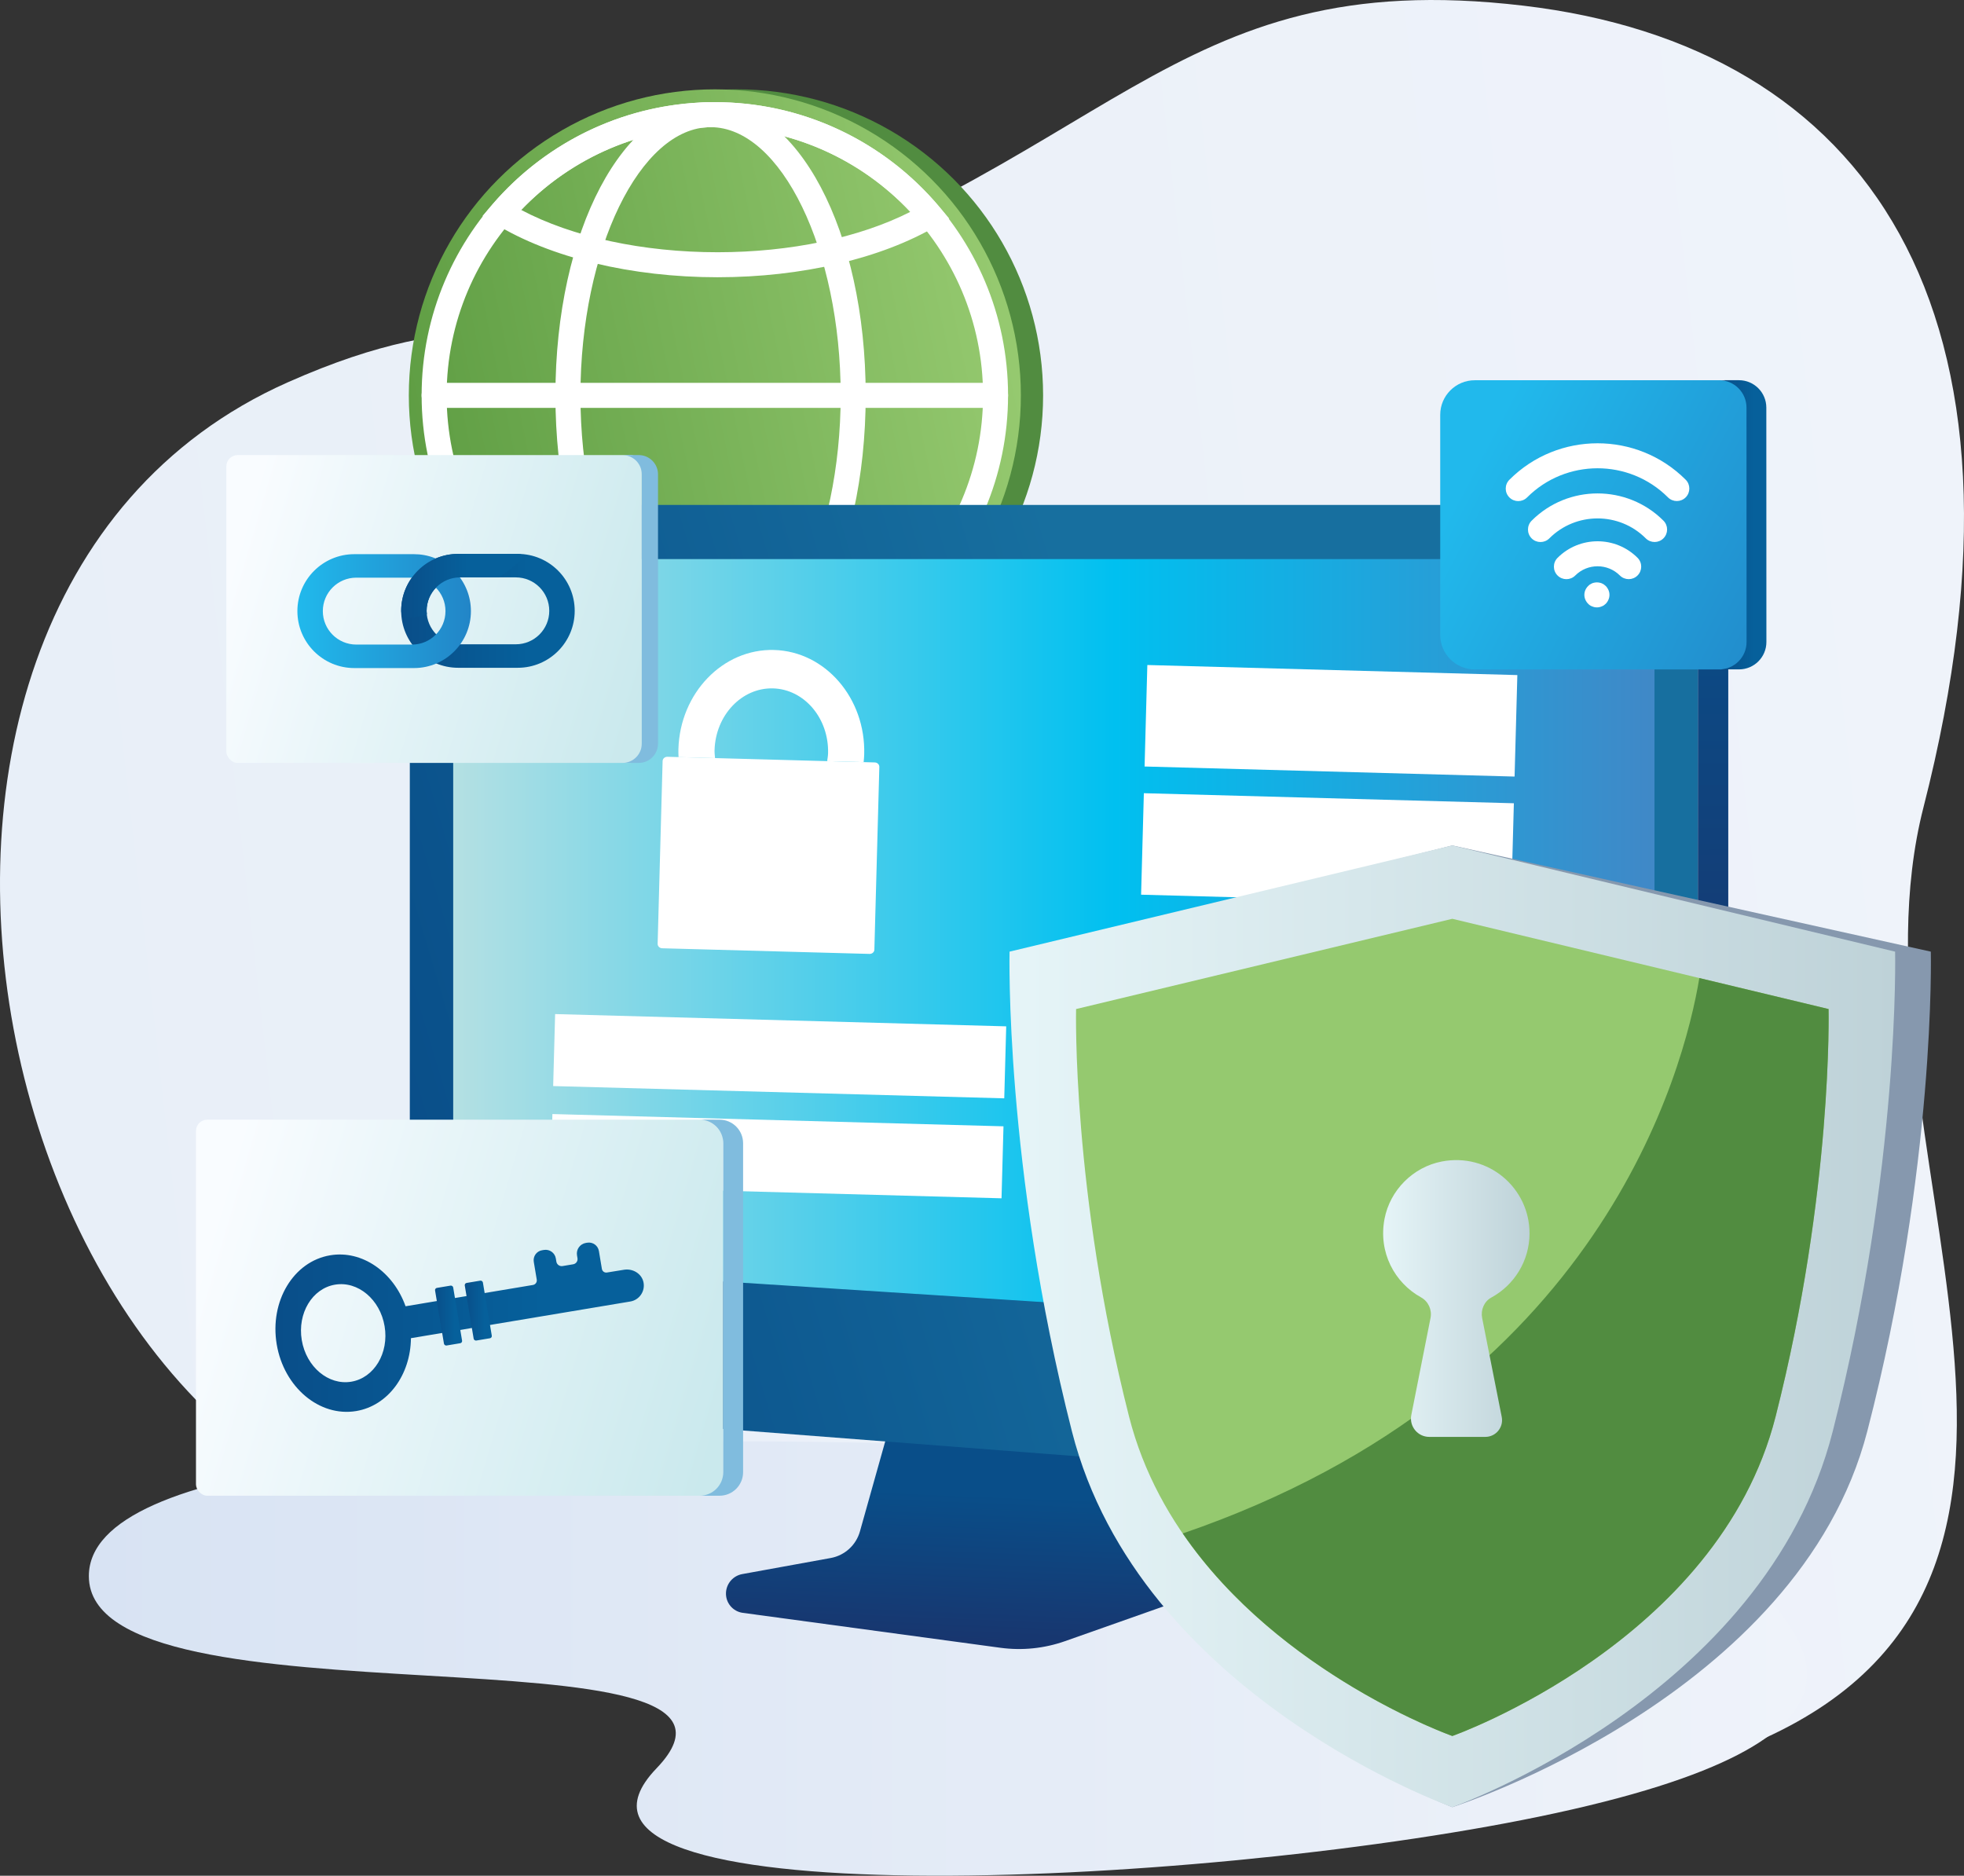
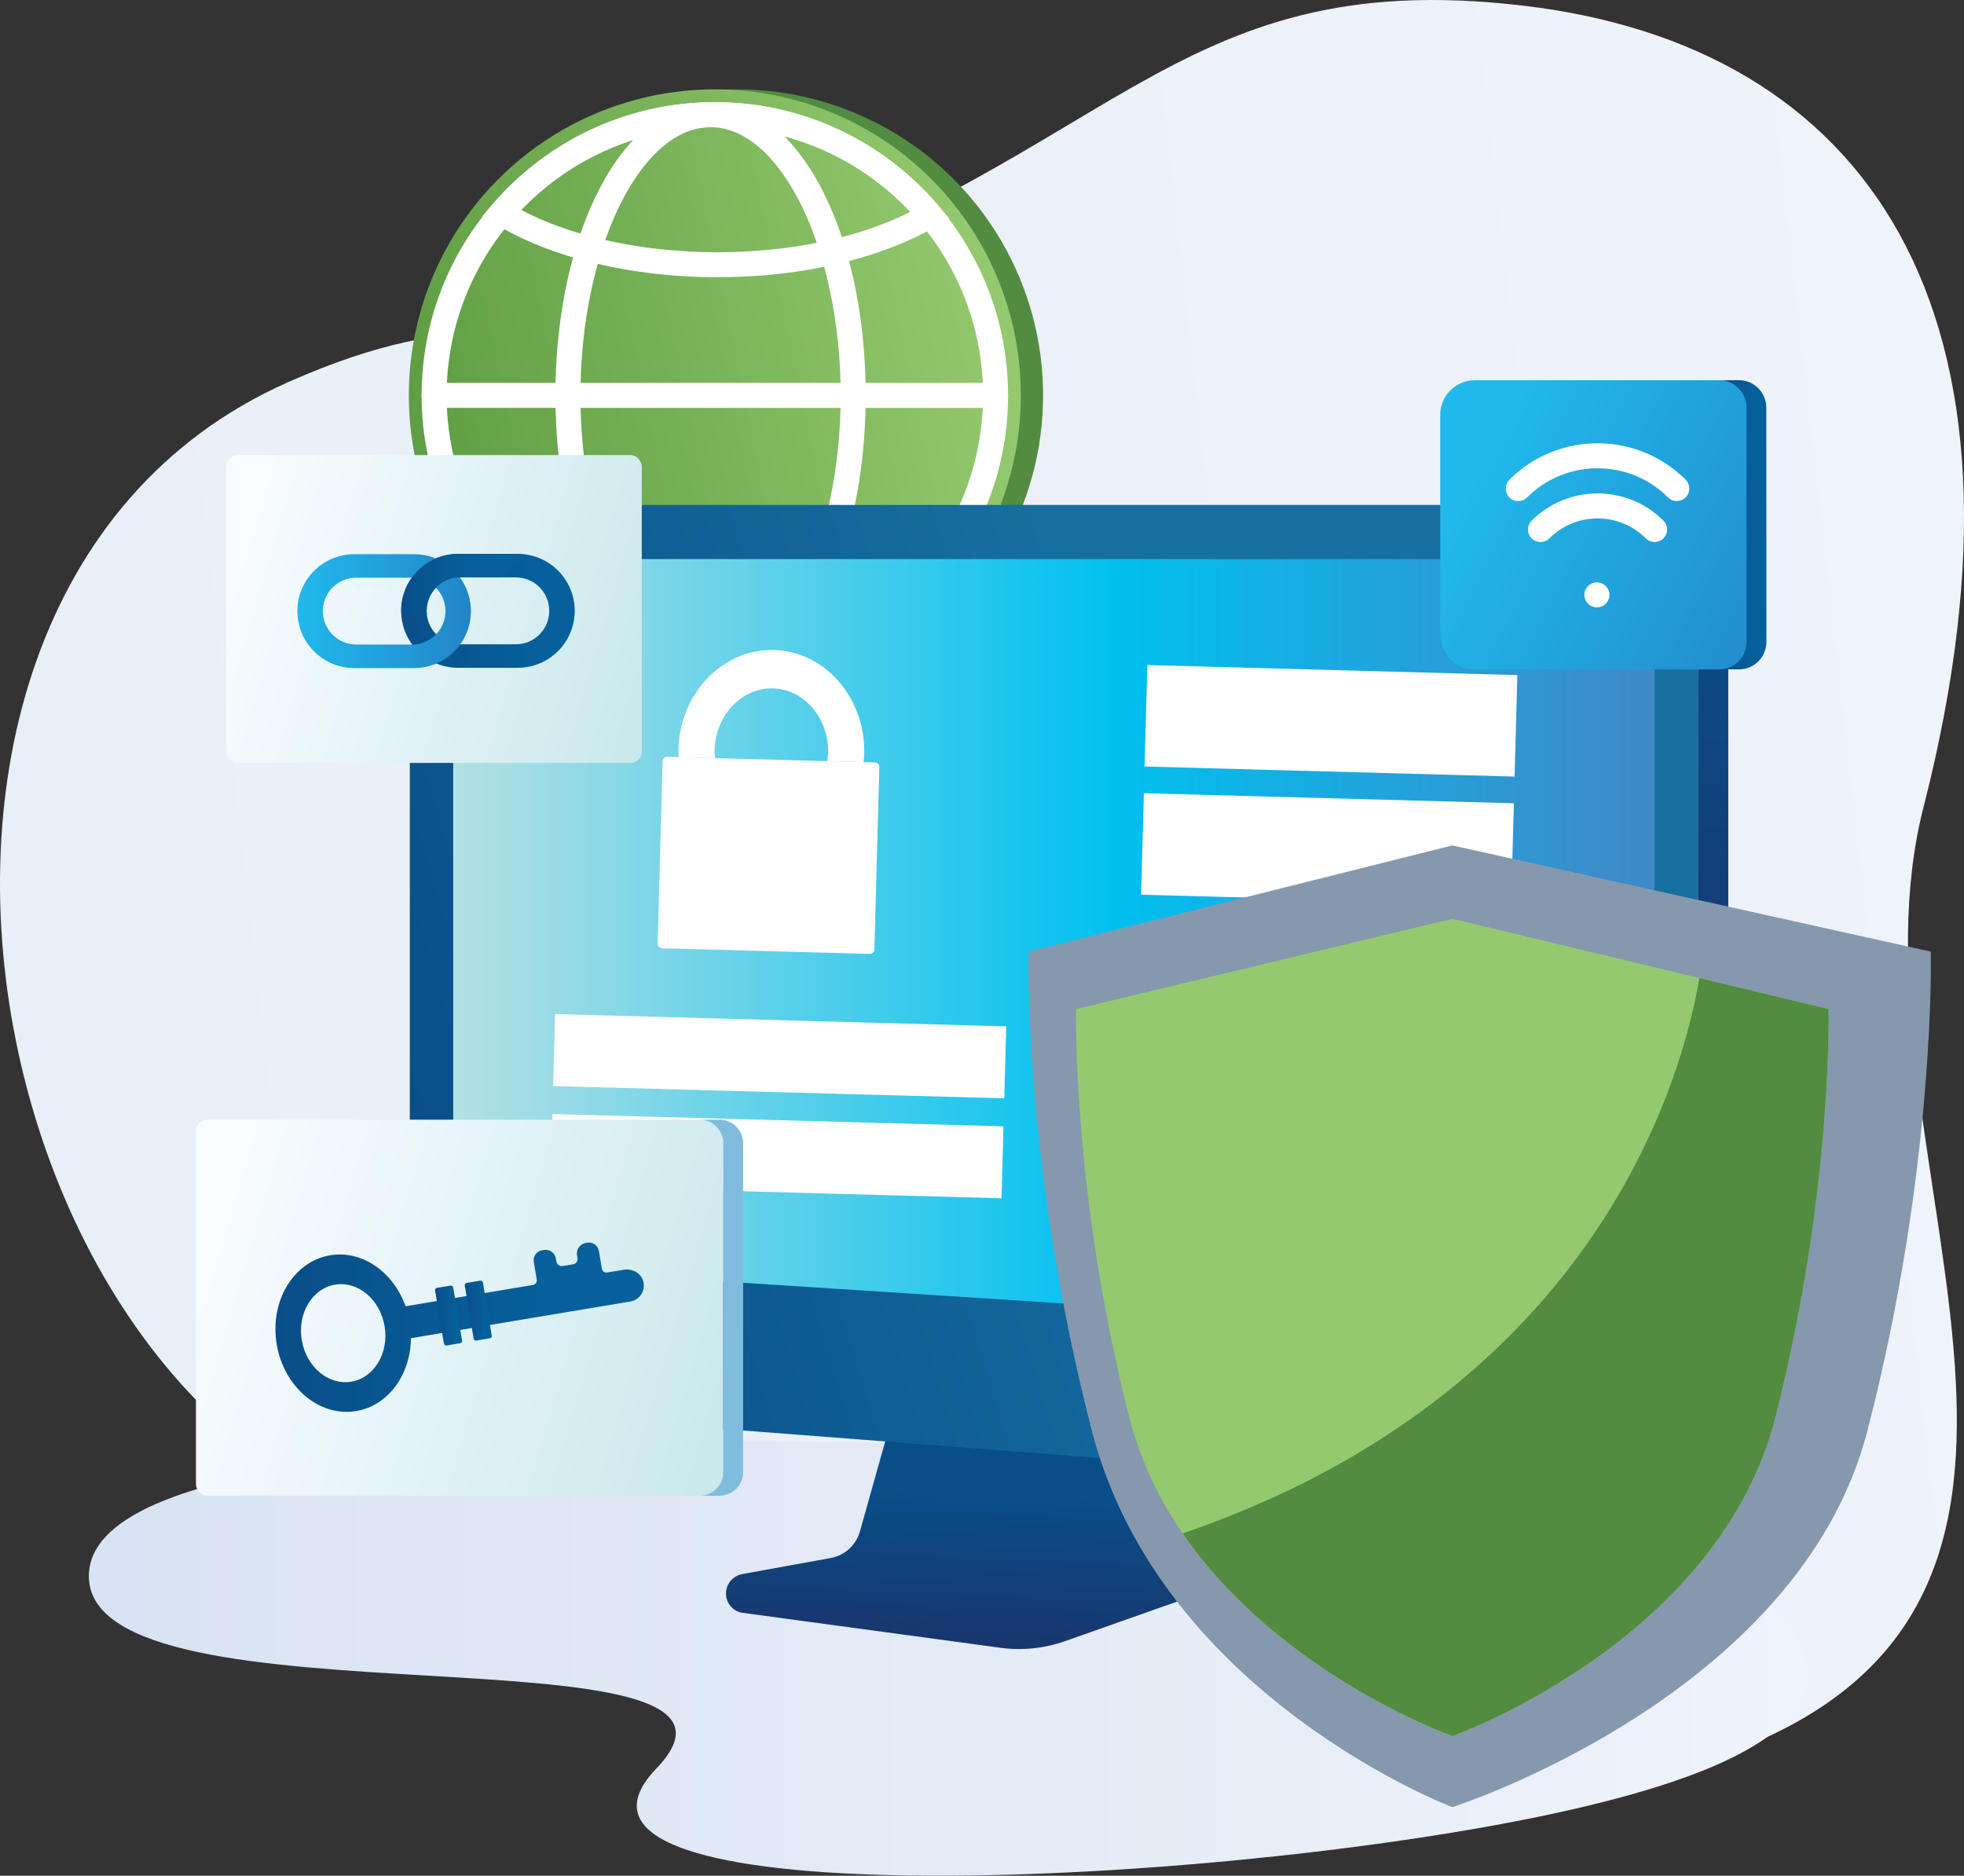
<svg xmlns="http://www.w3.org/2000/svg" id="Layer_1" width="218.722mm" height="208.892mm" version="1.1" viewBox="0 0 620 592.135">
  <rect x="0" y="0" width="620" height="592.135" fill="#333333" stroke="none" />
  <defs>
    <style>
      .st0 {
        fill: #8698ae;
      }

      .st1 {
        fill: url(#linear-gradient2);
      }

      .st2 {
        fill: url(#linear-gradient1);
      }

      .st3 {
        fill: url(#linear-gradient9);
      }

      .st4 {
        fill: url(#linear-gradient3);
      }

      .st5 {
        fill: url(#linear-gradient6);
      }

      .st6 {
        fill: url(#linear-gradient8);
      }

      .st7 {
        fill: url(#linear-gradient7);
      }

      .st8 {
        fill: url(#linear-gradient5);
      }

      .st9 {
        fill: url(#linear-gradient4);
      }

      .st10 {
        fill: url(#linear-gradient18);
      }

      .st11 {
        fill: url(#linear-gradient13);
      }

      .st12 {
        fill: url(#linear-gradient12);
      }

      .st13 {
        fill: url(#linear-gradient15);
      }

      .st14 {
        fill: url(#linear-gradient16);
      }

      .st15 {
        fill: url(#linear-gradient11);
      }

      .st16 {
        fill: url(#linear-gradient10);
      }

      .st17 {
        fill: url(#linear-gradient17);
      }

      .st18 {
        fill: url(#linear-gradient14);
      }

      .st19 {
        fill: url(#linear-gradient19);
      }

      .st20 {
        fill: url(#linear-gradient23);
      }

      .st21 {
        fill: url(#linear-gradient22);
      }

      .st22 {
        fill: url(#linear-gradient24);
      }

      .st23 {
        fill: url(#linear-gradient25);
      }

      .st24 {
        fill: url(#linear-gradient21);
      }

      .st25 {
        fill: url(#linear-gradient20);
      }

      .st26 {
        fill: url(#linear-gradient26);
      }

      .st27 {
        fill: url(#linear-gradient);
      }

      .st28 {
        fill: #518c40;
      }

      .st29 {
        fill: #fff;
      }

      .st30 {
        fill: none;
        stroke: #fff;
        stroke-linecap: round;
        stroke-miterlimit: 10;
        stroke-width: 3px;
      }

      .st31 {
        fill: #95c96f;
      }

      .st32 {
        fill: #80bcde;
      }
    </style>
    <linearGradient id="linear-gradient" x1="-632.599" y1="954.058" x2="-.374" y2="954.058" gradientTransform="translate(-102.819 -609.605) rotate(173.523) scale(1 -1)" gradientUnits="userSpaceOnUse">
      <stop offset=".002" stop-color="#eff3fa" />
      <stop offset="1" stop-color="#e8eff8" />
    </linearGradient>
    <linearGradient id="linear-gradient1" x1="-625.988" y1="1139.574" x2="-83.614" y2="1139.574" gradientTransform="translate(-55.565 -616) rotate(-180) scale(1 -1)" gradientUnits="userSpaceOnUse">
      <stop offset=".002" stop-color="#eff3fa" />
      <stop offset="1" stop-color="#d8e3f3" />
    </linearGradient>
    <linearGradient id="linear-gradient2" x1="-353.489" y1="721.756" x2="-164.194" y2="760.674" gradientTransform="translate(-35.136 -616) rotate(-180) scale(1 -1)" gradientUnits="userSpaceOnUse">
      <stop offset="0" stop-color="#95c96f" />
      <stop offset="1" stop-color="#5e9d43" />
    </linearGradient>
    <linearGradient id="linear-gradient3" x1="-383.751" y1="1228.109" x2="-381.056" y2="1092.668" gradientTransform="translate(-6.252 -642.536) rotate(-176.463) scale(1 -1)" gradientUnits="userSpaceOnUse">
      <stop offset=".401" stop-color="#23245b" />
      <stop offset="1" stop-color="#094e89" />
    </linearGradient>
    <linearGradient id="linear-gradient4" x1="-467.815" y1="993.008" x2="-80.456" y2="877.267" gradientTransform="translate(597.928 -616)" gradientUnits="userSpaceOnUse">
      <stop offset="0" stop-color="#094e89" />
      <stop offset=".628" stop-color="#176f9f" />
    </linearGradient>
    <linearGradient id="linear-gradient5" x1="-64.764" y1="791.763" x2="-63.271" y2="1084.15" gradientTransform="translate(597.928 -616)" gradientUnits="userSpaceOnUse">
      <stop offset="0" stop-color="#094e89" />
      <stop offset=".984" stop-color="#23245b" />
    </linearGradient>
    <linearGradient id="linear-gradient6" x1="143.068" y1="915.634" x2="522.29" y2="915.634" gradientTransform="translate(0 -616)" gradientUnits="userSpaceOnUse">
      <stop offset="0" stop-color="#b4e0e3" />
      <stop offset=".551" stop-color="#00c0f0" />
      <stop offset="1" stop-color="#4088c7" />
    </linearGradient>
    <linearGradient id="linear-gradient7" x1="-922.19" y1="830.933" x2="-863.512" y2="830.933" gradientTransform="translate(-625.966 -632.396) rotate(-178.441) scale(1 -1)" gradientUnits="userSpaceOnUse">
      <stop offset="0" stop-color="#fff" />
      <stop offset=".802" stop-color="#fff" />
    </linearGradient>
    <linearGradient id="linear-gradient8" x1="225.994" y1="878.262" x2="294.437" y2="878.262" gradientTransform="translate(6.369 -614.994) rotate(1.559)" gradientUnits="userSpaceOnUse">
      <stop offset="0" stop-color="#fff" />
      <stop offset=".802" stop-color="#fff" />
    </linearGradient>
    <linearGradient id="linear-gradient9" x1="-898.598" y1="878.457" x2="-887.103" y2="878.457" gradientTransform="translate(-625.966 -632.396) rotate(-178.441) scale(1 -1)" gradientUnits="userSpaceOnUse">
      <stop offset="0" stop-color="#fff" />
      <stop offset=".758" stop-color="#fff" />
    </linearGradient>
    <linearGradient id="linear-gradient10" x1="377.406" y1="832.063" x2="494.253" y2="832.063" gradientTransform="translate(1252.224 -208.287) rotate(90)" gradientUnits="userSpaceOnUse">
      <stop offset="0" stop-color="#fff" />
      <stop offset=".826" stop-color="#fff" />
    </linearGradient>
    <linearGradient id="linear-gradient11" x1="377.406" y1="872.544" x2="494.253" y2="872.544" gradientTransform="translate(1291.604 -167.821) rotate(90)" gradientUnits="userSpaceOnUse">
      <stop offset="0" stop-color="#fff" />
      <stop offset=".826" stop-color="#fff" />
    </linearGradient>
    <linearGradient id="linear-gradient12" x1="377.405" y1="917.053" x2="494.252" y2="917.053" gradientTransform="translate(1334.903 -123.328) rotate(90)" gradientUnits="userSpaceOnUse">
      <stop offset="0" stop-color="#fff" />
      <stop offset=".826" stop-color="#fff" />
    </linearGradient>
    <linearGradient id="linear-gradient13" x1="193.519" y1="942.641" x2="335.97" y2="942.641" gradientTransform="translate(1188.774 68.684) rotate(90)" gradientUnits="userSpaceOnUse">
      <stop offset="0" stop-color="#fff" />
      <stop offset=".826" stop-color="#fff" />
    </linearGradient>
    <linearGradient id="linear-gradient14" x1="193.519" y1="974.212" x2="335.97" y2="974.212" gradientTransform="translate(1219.486 100.242) rotate(90)" gradientUnits="userSpaceOnUse">
      <stop offset="0" stop-color="#fff" />
      <stop offset=".826" stop-color="#fff" />
    </linearGradient>
    <linearGradient id="linear-gradient15" x1="318.667" y1="1034.692" x2="598.28" y2="1034.692" gradientTransform="translate(0 -616)" gradientUnits="userSpaceOnUse">
      <stop offset=".018" stop-color="#e5f4f7" />
      <stop offset="1" stop-color="#bed2d8" />
    </linearGradient>
    <linearGradient id="linear-gradient16" x1="436.633" y1="1025.916" x2="482.843" y2="1025.916" gradientTransform="translate(0 -616)" gradientUnits="userSpaceOnUse">
      <stop offset=".018" stop-color="#e5f4f7" />
      <stop offset="1" stop-color="#bed2d8" />
    </linearGradient>
    <linearGradient id="linear-gradient17" x1="66.182" y1="1005.659" x2="230.665" y2="1053.933" gradientTransform="translate(0 -616)" gradientUnits="userSpaceOnUse">
      <stop offset="0" stop-color="#f9fcff" />
      <stop offset="1" stop-color="#cae9ed" />
    </linearGradient>
    <linearGradient id="linear-gradient18" x1="86.947" y1="1034.979" x2="203.243" y2="1034.979" gradientTransform="translate(0 -616)" gradientUnits="userSpaceOnUse">
      <stop offset="0" stop-color="#094e89" />
      <stop offset=".732" stop-color="#06609b" />
    </linearGradient>
    <linearGradient id="linear-gradient19" x1="137.332" y1="1031.302" x2="145.881" y2="1031.302" gradientTransform="translate(171.975 -625.233) rotate(9.49)" gradientUnits="userSpaceOnUse">
      <stop offset="0" stop-color="#094e89" />
      <stop offset=".732" stop-color="#06609b" />
    </linearGradient>
    <linearGradient id="linear-gradient20" x1="146.71" y1="1029.734" x2="155.259" y2="1029.734" gradientTransform="translate(171.845 -626.801) rotate(9.49)" gradientUnits="userSpaceOnUse">
      <stop offset="0" stop-color="#094e89" />
      <stop offset=".732" stop-color="#06609b" />
    </linearGradient>
    <linearGradient id="linear-gradient21" x1="465.99" y1="761.372" x2="576.011" y2="819.255" gradientTransform="translate(-.311 -615.739) rotate(-.017)" gradientUnits="userSpaceOnUse">
      <stop offset=".001" stop-color="#21b9ec" />
      <stop offset="1" stop-color="#2285c7" />
    </linearGradient>
    <linearGradient id="linear-gradient22" x1="542.682" y1="781.671" x2="557.621" y2="781.671" gradientTransform="translate(0 -616)" gradientUnits="userSpaceOnUse">
      <stop offset="0" stop-color="#094e89" />
      <stop offset=".732" stop-color="#06609b" />
    </linearGradient>
    <linearGradient id="linear-gradient23" x1="74.581" y1="789.924" x2="204.742" y2="828.124" gradientTransform="translate(0 -616)" gradientUnits="userSpaceOnUse">
      <stop offset="0" stop-color="#f9fcff" />
      <stop offset="1" stop-color="#cae9ed" />
    </linearGradient>
    <linearGradient id="linear-gradient24" x1="126.646" y1="808.832" x2="181.423" y2="808.832" gradientTransform="translate(0 -616)" gradientUnits="userSpaceOnUse">
      <stop offset="0" stop-color="#094e89" />
      <stop offset=".732" stop-color="#06609b" />
    </linearGradient>
    <linearGradient id="linear-gradient25" x1="93.881" y1="808.919" x2="148.658" y2="808.919" gradientTransform="translate(0 -616)" gradientUnits="userSpaceOnUse">
      <stop offset=".001" stop-color="#21b9ec" />
      <stop offset="1" stop-color="#2285c7" />
    </linearGradient>
    <linearGradient id="linear-gradient26" x1="126.646" y1="800.907" x2="164.829" y2="800.907" gradientTransform="translate(0 -616)" gradientUnits="userSpaceOnUse">
      <stop offset="0" stop-color="#094e89" />
      <stop offset=".55" stop-color="#06609b" />
    </linearGradient>
  </defs>
  <g id="Background">
    <path id="Background1" class="st27" d="M480.982,1.802c107.601,12.708,166.677,95.078,126.218,253.085-26.221,102.403,66.986,240.689-50.336,293.927-192.009,87.13-221.897-68.561-389.73-62.404C-.698,492.566-69.647,191.977,90.796,120.711c59.076-26.241,74.303-9.045,126.974-25.56C352.606,52.873,367.427-11.61,480.982,1.802Z" />
    <path id="Background2" class="st2" d="M507.17,468.703s30.323,11.223,45.743,29.584c15.42,18.362,51.778,50.63-67.096,75.203-109.477,22.63-324.056,32.052-278.562-15.263,45.494-47.316-179.288-10.501-179.206-60.695.12-74.097,479.121-28.829,479.121-28.829h0Z" />
  </g>
  <g id="Globe">
    <circle id="Globe_Part" class="st28" cx="232.682" cy="124.813" r="96.608" />
    <circle id="Globe_Part1" class="st1" cx="225.662" cy="124.813" r="96.608" />
    <g id="Globe_Part2">
      <path class="st29" d="M225.663,217.376c-51.04,0-92.563-41.524-92.563-92.563s41.524-92.563,92.563-92.563,92.563,41.524,92.563,92.563-41.524,92.563-92.563,92.563ZM225.663,40.144c-46.686,0-84.668,37.982-84.668,84.668s37.982,84.668,84.668,84.668,84.668-37.982,84.668-84.668-37.982-84.668-84.668-84.668Z" />
    </g>
    <g id="Globe_Part3">
      <path class="st29" d="M224.311,217.376c-27.461,0-48.971-40.659-48.971-92.563s21.51-92.563,48.971-92.563,48.972,40.659,48.972,92.563-21.511,92.563-48.972,92.563ZM224.311,40.144c-22.265,0-41.076,38.773-41.076,84.668s18.81,84.668,41.076,84.668,41.077-38.773,41.077-84.668-18.811-84.668-41.077-84.668Z" />
    </g>
    <g id="Globe_Part4">
      <path class="st29" d="M314.279,128.76h-177.232c-2.181,0-3.948-1.767-3.948-3.948s1.767-3.948,3.948-3.948h177.232c2.179,0,3.948,1.767,3.948,3.948s-1.768,3.948-3.948,3.948Z" />
    </g>
    <path id="Globe_Part5" class="st30" d="M226.555,168.405c26.067,0,49.501,5.72,65.716,14.822-16.241,18.505-40.051,30.202-66.608,30.202-26.226,0-49.782-11.402-66.007-29.508,16.247-9.5,40.183-15.516,66.899-15.516Z" />
    <g id="Globe_Part6">
      <path class="st29" d="M226.555,87.523c-27.172,0-52.8-6.157-70.313-16.892l-3.944-2.416,3.006-3.515c17.636-20.623,43.281-32.452,70.36-32.452,27.456,0,53.329,12.092,70.987,33.177l2.993,3.574-4.018,2.363c-17.461,10.27-42.636,16.16-69.07,16.16ZM164.527,66.27c16.109,8.526,38.381,13.358,62.028,13.358,22.971,0,44.81-4.613,60.831-12.755-15.995-17.043-38.227-26.728-61.723-26.728-23.164,0-45.184,9.465-61.136,26.126Z" />
    </g>
  </g>
  <g id="PC">
    <path id="PC_Part" class="st4" d="M378.11,458.294l3.687,35.513c.481,4.634-2.277,8.994-6.67,10.545l-38.9,13.728c-6.543,2.309-13.542,3.027-20.417,2.095l-81.331-11.025c-3.182-.431-5.492-3.246-5.294-6.451h0c.178-2.882,2.3-5.27,5.141-5.787l27.913-5.071c4.429-.805,8.012-4.065,9.229-8.399l8.762-31.194,97.88,6.046v0Z" />
    <path id="PC_Part1" class="st9" d="M143.788,444.584l375.365,28.942c9.079.7,16.834-6.435,16.834-15.488V174.926c0-8.579-6.996-15.535-15.626-15.535H144.997c-8.63,0-15.626,6.955-15.626,15.535v254.169c0,8.114,6.281,14.861,14.417,15.488l0.0 0Z" />
    <path id="PC_Part2" class="st8" d="M535.987,458.037V174.926c0-8.58-6.864-15.535-15.33-15.535h9.596c8.467,0,15.33,6.955,15.33,15.535v283.111c0,9.053-7.608,16.188-16.516,15.489l-5.088-.4c6.808-1.541,12.007-7.625,12.007-15.089Z" />
    <g id="PC_Part3">
      <path id="Mask" class="st5" d="M522.29,411.636v-224.004c0-6.149-4.985-11.134-11.134-11.134H154.203c-6.149,0-11.134,4.985-11.134,11.134v200.978c0,5.871,4.559,10.733,10.418,11.111l356.953,23.026c6.418.414,11.851-4.68,11.851-11.111Z" />
    </g>
    <g id="PC_Part5">
      <path id="PC_Part7" class="st7" d="M272.412,240.585l-11.297-.307c.114-.815.267-1.617.291-2.461.3-11.038-7.493-20.237-17.373-20.505s-18.161,8.493-18.462,19.531c-.023.845.087,1.653.156,2.473l-11.299-.307c-.078-.002-.144.037-.221.041-.037-.834-.071-1.669-.048-2.518.482-17.724,14.031-31.786,30.203-31.346,16.172.44,28.936,15.218,28.454,32.941-.023.849-.103,1.681-.185,2.512-.077-.008-.141-.051-.22-.053Z" />
      <path id="PC_Part9" class="st6" d="M209.051,299.355l65.452,1.78c.818.022,1.499-.575,1.519-1.333l1.569-57.702c.021-.758-.626-1.391-1.445-1.413l-65.452-1.78c-.819-.022-1.499.574-1.52,1.333l-1.569,57.702c-.021.758.626,1.391,1.445,1.414Z" />
-       <path id="PC_Part11" class="st3" d="M237.045,262.838c.096-3.531,3.358-6.232,6.994-5.458,2.202.469,3.984,2.285,4.395,4.498.541,2.916-1.099,5.503-3.542,6.465l-.339,12.452c-.031,1.138-.978,2.035-2.116,2.004l-.298-.008c-1.178-.032-2.108-1.013-2.076-2.192l.337-12.378c-2.033-.931-3.42-3.007-3.355-5.382Z" />
      <rect id="PC_Part13" class="st16" x="404.136" y="169.119" width="32.05" height="116.847" transform="translate(181.279 641.361) rotate(-88.442)" />
      <rect id="PC_Part15" class="st15" x="403.035" y="209.585" width="32.05" height="116.847" transform="translate(139.757 679.627) rotate(-88.442)" />
      <rect id="PC_Part17" class="st12" x="401.825" y="254.077" width="32.05" height="116.847" transform="translate(94.105 721.699) rotate(-88.442)" />
      <rect id="PC_Part19" class="st11" x="234.766" y="262.203" width="22.734" height="142.451" transform="translate(-93.864 570.404) rotate(-88.442)" />
      <rect id="PC_Part21" class="st18" x="233.908" y="293.761" width="22.734" height="142.451" transform="translate(-126.246 600.247) rotate(-88.442)" />
    </g>
  </g>
  <g id="Shield">
    <path id="Shield_Part" class="st0" d="M609.526,300.419l-151.052-33.528-133.806,33.528s-1.651,67.672,20.059,151.424c21.71,83.752,113.747,118.649,113.747,118.649,0,0,109.282-34.897,130.993-118.649,21.71-83.752,20.059-151.424,20.059-151.424h0Z" />
-     <path id="Shield_Part1" class="st13" d="M598.252,300.419l-139.778-33.528-139.778,33.528s-1.62,67.672,19.686,151.424c21.306,83.752,120.092,118.649,120.092,118.649,0,0,98.786-34.897,120.092-118.649,21.306-83.752,19.686-151.424,19.686-151.424h0Z" />
    <path id="Shield_Part2" class="st31" d="M577.247,318.539l-118.774-28.49-118.774,28.49s-1.377,57.504,16.728,128.67c18.104,71.167,102.046,100.82,102.046,100.82,0,0,83.941-29.653,102.046-100.82,18.104-71.166,16.727-128.67,16.727-128.67Z" />
    <path id="Shield_Part4" class="st28" d="M536.449,308.753c-4.793,28.79-30.828,129.933-163.074,175.332,30.648,44.683,85.098,63.944,85.098,63.944,0,0,83.941-29.653,102.046-100.82,18.105-71.166,16.728-128.67,16.728-128.67l-40.799-9.786 0.0 0Z" />
-     <path id="Shield_Part5" class="st14" d="M482.843,389.331c0-14.279-12.952-25.532-27.748-22.653-9.028,1.757-16.291,9.047-18.023,18.079-2.029,10.584,3.171,20.198,11.523,24.803,2.312,1.275,3.508,3.918,2.995,6.508l-6.066,30.635c-.708,3.573,2.027,6.903,5.67,6.903h17.695c3.328,0,5.826-3.042,5.18-6.306l-6.177-31.197c-.505-2.551.592-5.237,2.876-6.48,7.192-3.914,12.075-11.528,12.075-20.292Z" />
  </g>
  <g id="Board_3">
    <rect id="Board_3_Part" class="st17" x="61.866" y="353.464" width="166.457" height="118.711" rx="3.563" ry="3.563" />
    <path id="Board_3_Part1" class="st32" d="M227.148,353.464h-6.26c4.107,0,7.435,3.329,7.435,7.435v103.84c0,4.107-3.329,7.435-7.435,7.435h6.26c4.107,0,7.435-3.329,7.435-7.435v-103.84c0-4.106-3.329-7.435-7.435-7.435Z" />
    <path id="Board_3_Part2" class="st10" d="M196.965,400.844s-3.413.559-5.379.871c-.751.119-1.453-.391-1.579-1.14l-.943-5.642c-.292-1.745-1.943-2.924-3.688-2.632l-.432.072c-1.852.31-3.102,2.062-2.793,3.914l.153.917c.151.903-.459,1.758-1.362,1.909l-3.362.562c-.92.154-1.79-.467-1.944-1.387l-.169-1.011c-.298-1.783-1.985-2.987-3.768-2.689l-.582.097c-1.732.29-2.901,1.928-2.612,3.66l.939,5.617c.133.797-.405,1.551-1.202,1.684l-40.171,6.715c-.023.004-.046-.009-.054-.032-3.866-10.794-13.69-17.74-23.788-16.052-11.592,1.938-19.149,14.516-16.879,28.094,2.27,13.578,13.506,23.015,25.098,21.078,10.113-1.69,17.152-11.48,17.277-22.966 0-.023.017-.044.04-.047l69.211-11.569c2.858-.478,4.763-3.243,4.153-6.108-.581-2.73-3.411-4.374-6.164-3.914ZM110.899,436.18c-7.222,1.207-14.223-4.672-15.637-13.132s3.294-16.297,10.516-17.504c7.222-1.207,14.223,4.672,15.637,13.132,1.414,8.46-3.294,16.297-10.516,17.504Z" />
    <rect id="Board_3_Part3" class="st19" x="138.706" y="406.082" width="5.801" height="18.439" rx=".702" ry=".702" transform="translate(-66.535 29.031) rotate(-9.49)" />
    <rect id="Board_3_Part4" class="st25" x="148.084" y="404.515" width="5.801" height="18.439" rx=".702" ry=".702" transform="translate(-66.148 30.556) rotate(-9.49)" />
  </g>
  <g id="Board_2">
    <path id="Board_2_Part" class="st24" d="M465.563,120.038h77.505c6.023,0,10.913,4.89,10.913,10.913v69.471c0,6.023-4.89,10.912-10.912,10.912h-77.506c-6.022,0-10.912-4.889-10.912-10.912v-69.471c0-6.023,4.89-10.913,10.913-10.913Z" />
    <path id="Board_2_Part1" class="st21" d="M548.942,120.022l-6.26.002c4.779-.002,8.653,3.871,8.655,8.649l.024,73.992c.002,4.778-3.871,8.653-8.649,8.655l6.26-.002c4.779-.002,8.651-3.877,8.649-8.655l-.024-73.992c-.002-4.778-3.876-8.651-8.655-8.649h-0Z" />
    <g id="Board_2_Part2">
      <path class="st29" d="M479.28,158.19c-1.01,0-2.02-.386-2.791-1.155-1.542-1.542-1.542-4.041,0-5.583,15.335-15.343,40.296-15.356,55.646-.018,1.542,1.541,1.542,4.04,0,5.583-1.537,1.542-4.04,1.541-5.582.001-12.267-12.262-32.22-12.251-44.482.015-.771.771-1.781,1.157-2.791,1.157Z" />
    </g>
    <g id="Board_2_Part3">
      <path class="st29" d="M486.304,171.112c-1.01,0-2.02-.386-2.791-1.155-1.542-1.542-1.542-4.041,0-5.583,11.467-11.471,30.128-11.479,41.606-.013,1.542,1.541,1.542,4.04,0,5.583-1.537,1.542-4.04,1.541-5.582.001-8.394-8.391-22.048-8.386-30.442.01-.771.771-1.781,1.157-2.791,1.157Z" />
    </g>
    <g id="Board_2_Part4">
-       <path class="st29" d="M494.489,182.834c-1.01,0-2.02-.386-2.791-1.155-1.542-1.541-1.542-4.04,0-5.582,6.955-6.961,18.278-6.967,25.243-.012,1.545,1.541,1.545,4.041.005,5.583-1.542,1.545-4.045,1.543-5.582.004-3.888-3.881-10.203-3.874-14.081.004-.771.772-1.784,1.158-2.794,1.158Z" />
-     </g>
+       </g>
    <g id="Board_2_Part5">
      <path class="st29" d="M504.129,191.745c-.262,0-.527-.026-.789-.078-.236-.053-.501-.132-.738-.238-.236-.078-.473-.209-.684-.342-.211-.158-.421-.316-.578-.5-.185-.184-.37-.394-.501-.605-.157-.211-.262-.447-.368-.684-.105-.238-.185-.474-.236-.738-.054-.263-.08-.5-.08-.763s.026-.526.08-.789c.051-.238.131-.5.236-.738.105-.236.211-.447.368-.658.131-.236.316-.42.501-.605.157-.184.368-.342.578-.5.211-.131.447-.263.684-.369.236-.104.501-.157.738-.209.527-.105,1.025-.105,1.552,0,.236.053.501.105.738.209.236.105.473.238.684.369.211.158.421.316.607.5.182.185.342.369.473.605.157.211.262.421.368.658.105.238.185.5.239.738.051.263.077.526.077.789s-.026.5-.077.763c-.054.263-.134.5-.239.738-.105.236-.211.473-.368.684-.131.211-.29.421-.473.605-.185.184-.396.342-.607.5-.211.132-.447.263-.684.342-.236.105-.501.185-.738.238-.262.053-.527.078-.763.078Z" />
    </g>
  </g>
  <g id="Board_1">
    <g id="Board_1_Part">
      <rect id="Board_1_Part1" class="st20" x="71.455" y="143.66" width="131.145" height="97.182" rx="3.563" ry="3.563" />
-       <path id="Board_1_Part2" class="st32" d="M201.638,143.66h-5.125c3.362,0,6.087,2.725,6.087,6.087v85.008c0,3.362-2.725,6.087-6.087,6.087h5.125c3.362,0,6.087-2.725,6.087-6.087v-85.008c0-3.362-2.725-6.087-6.087-6.087Z" />
    </g>
    <path id="Board_1_Part3" class="st22" d="M126.646,192.832v0c0,9.928,8.048,17.977,17.977,17.977h18.824c9.928,0,17.977-8.048,17.977-17.977v-0c0-9.928-8.048-17.977-17.977-17.977h-18.824c-9.928,0-17.977,8.048-17.977,17.977ZM162.832,182.27c5.833,0,10.561,4.728,10.561,10.561,0,5.833-4.729,10.561-10.561,10.561h-17.596c-5.833,0-10.561-4.728-10.561-10.561,0-5.833,4.729-10.561,10.561-10.561h17.596Z" />
    <path id="Board_1_Part4" class="st23" d="M132.29,175.013c-.53-.047-1.066-.071-1.608-.071h-18.824c-9.928,0-17.977,8.048-17.977,17.977v0c0,9.928,8.048,17.977,17.977,17.977h18.824c9.928,0,17.977-8.048,17.977-17.977v-0c0-9.386-7.194-17.092-16.368-17.906M127.832,182.357h2.236c5.833,0,10.561,4.728,10.561,10.561,0,5.833-4.729,10.561-10.561,10.561h-17.596c-5.833,0-10.561-4.728-10.561-10.561,0-5.833,4.728-10.561,10.561-10.561h15.36" />
    <path id="Board_1_Part5" class="st26" d="M134.675,192.832c0-5.833,4.729-10.561,10.561-10.561h12.272c5.952-4.008,9.406-7.415,5.938-7.415h-18.824c-9.928,0-17.977,8.048-17.977,17.977h0c0,2.669,3.391,2.59,8.137,1.067-.036-.356-.108-.702-.108-1.067Z" />
  </g>
</svg>